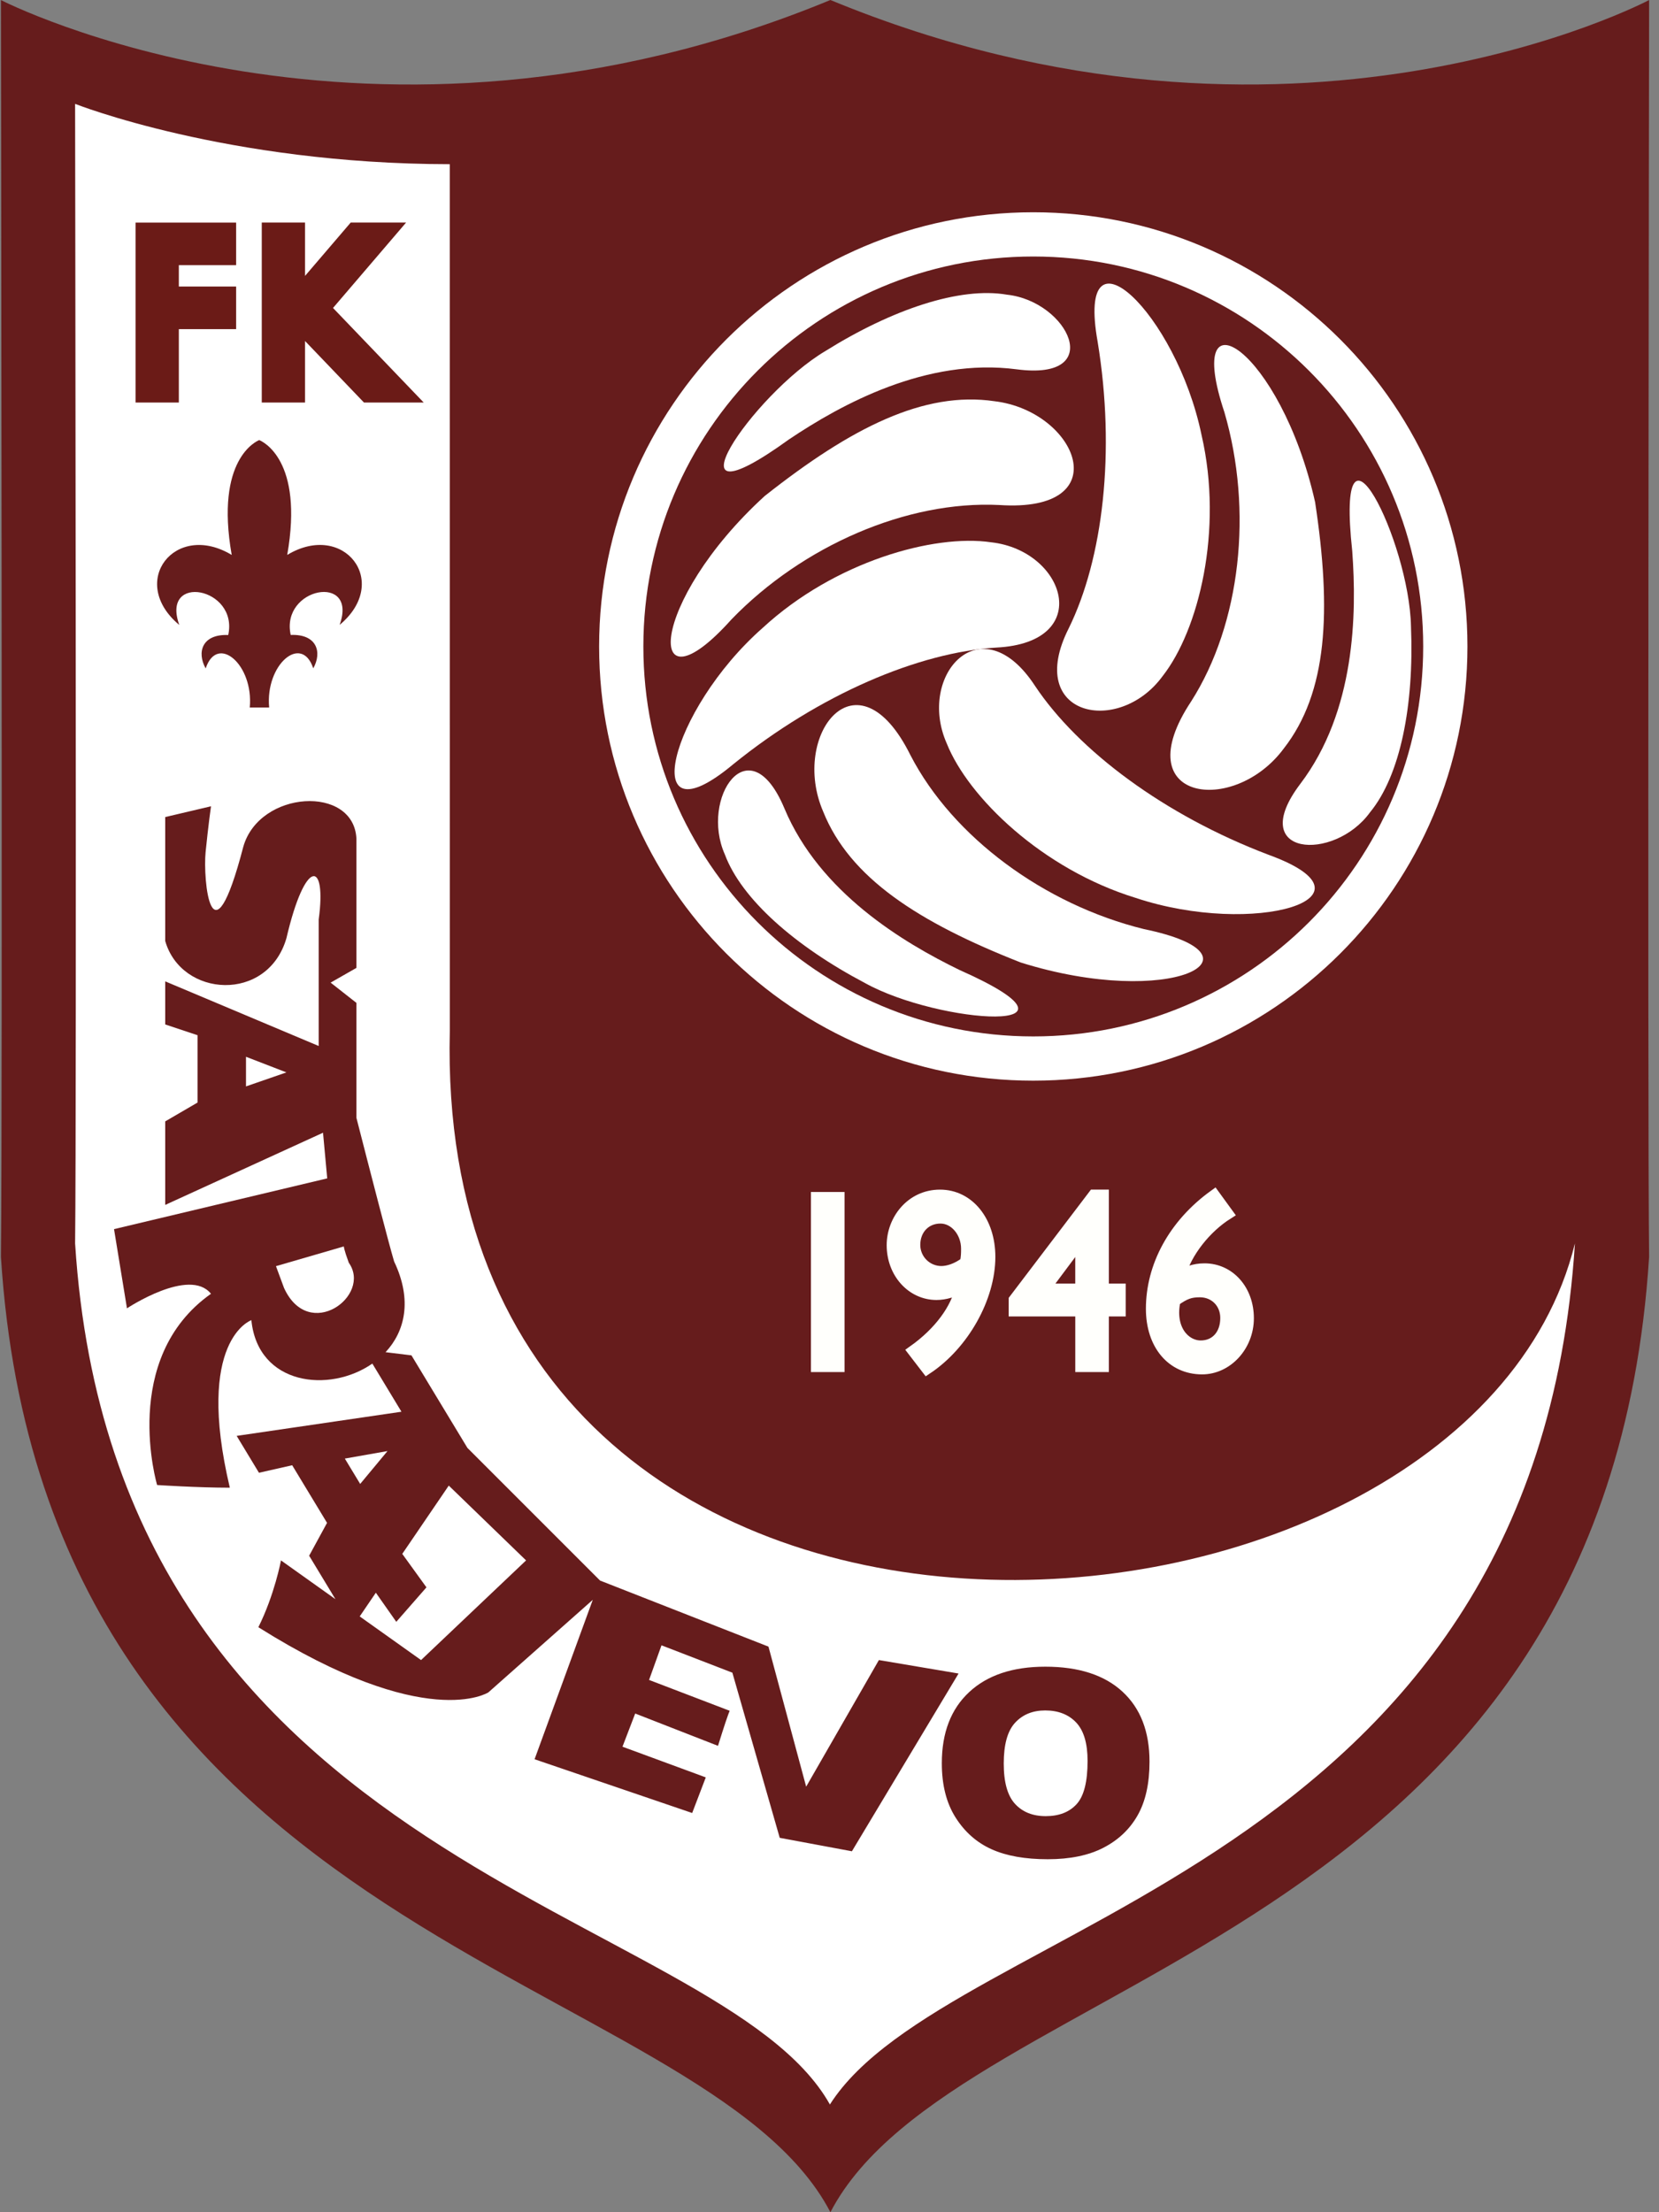
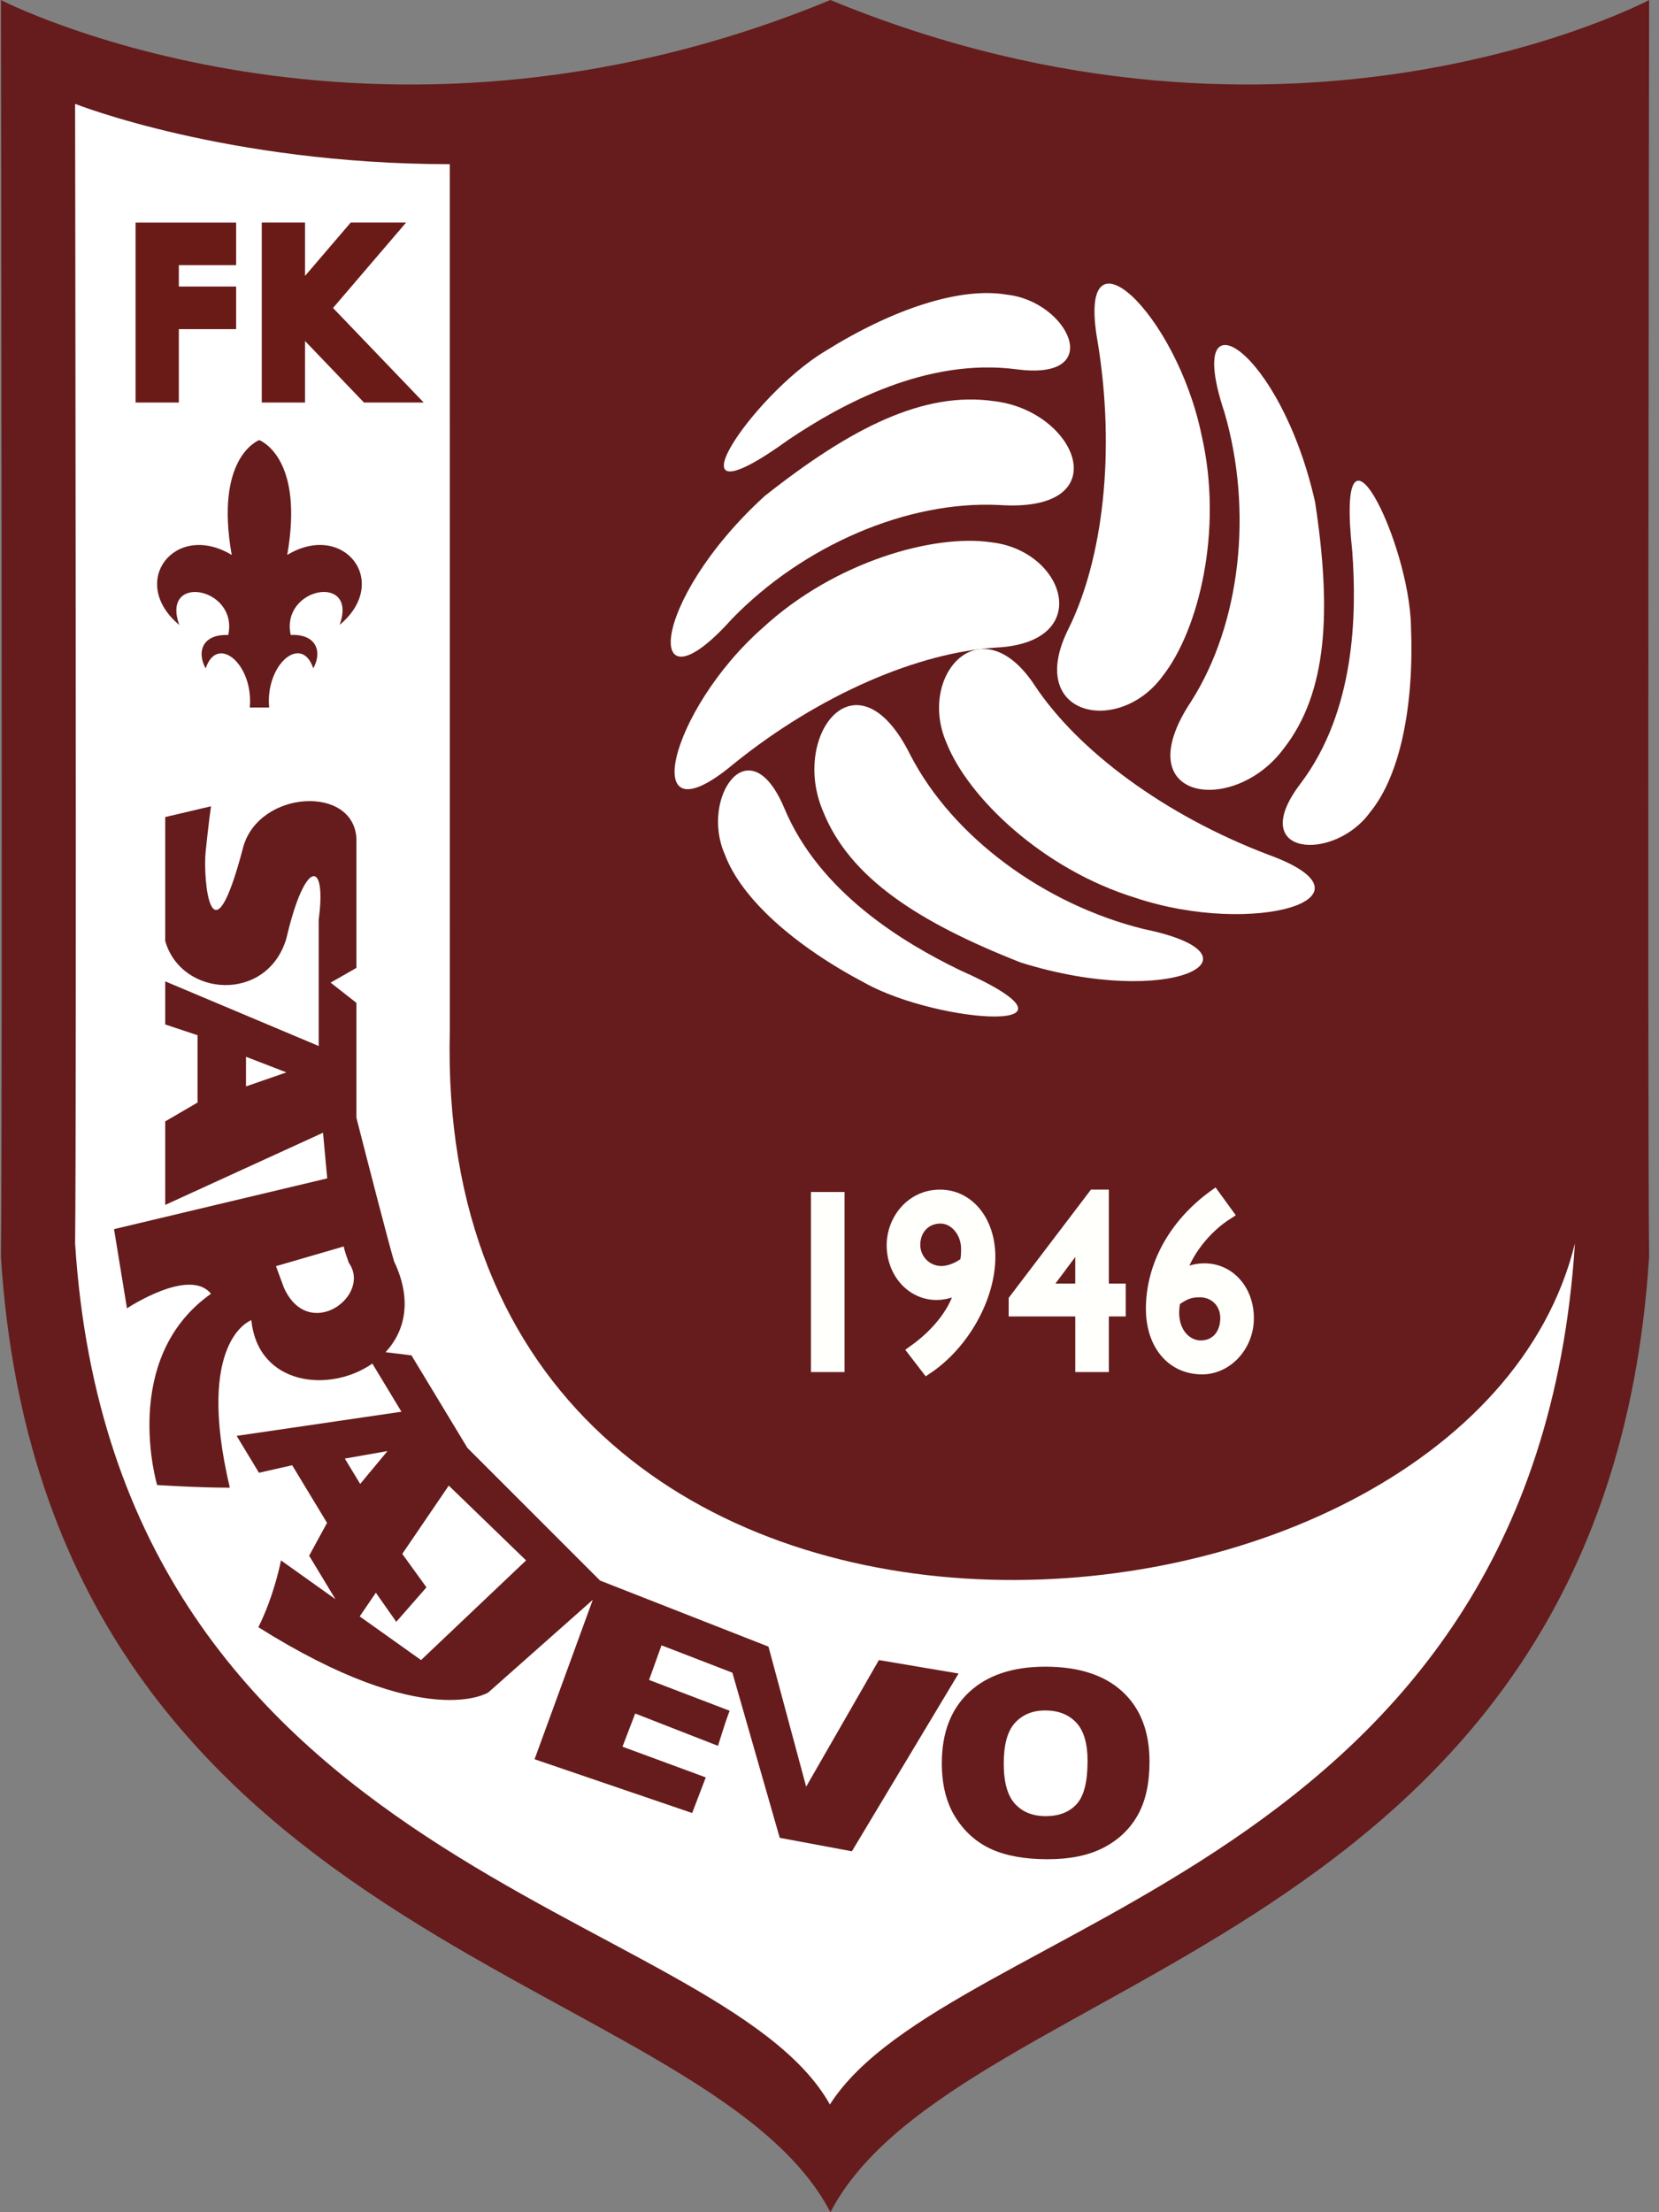
<svg xmlns="http://www.w3.org/2000/svg" width="75" height="100" viewBox="0 0 75 100" fill="none">
  <rect x="0" y="0" width="75" height="100" fill="#808080" stroke="none" />
  <g clip-path="url(#clip0_302_2717)">
    <path d="M74.553 0.001C74.553 0.001 58.363 8.595 37.541 0C16.719 8.595 0.042 0.003 0.042 0.003C0.042 0.003 0.123 50.001 0.042 56.82C2.04 88.138 31.809 89.004 37.541 100C43.27 89.003 72.555 88.138 74.553 56.818C74.471 50 74.553 0.001 74.553 0.001Z" fill="#661C1C" />
    <path d="M20.335 46.597L20.333 7.422C10.251 7.413 3.395 4.695 3.395 4.695C3.395 4.695 3.469 50.002 3.395 56.206C5.212 84.706 32.508 86.202 37.518 95.13C42.898 86.688 69.382 84.706 71.199 56.205C66.274 76.3 19.521 79.709 20.335 46.597Z" fill="white" />
    <path d="M12.985 25.084C13.739 20.794 11.866 19.953 11.719 19.894C11.613 19.936 9.712 20.745 10.475 25.085C7.915 23.543 5.768 26.302 8.105 28.25C7.258 25.896 10.788 26.546 10.318 28.705C9.132 28.657 8.889 29.484 9.298 30.215C9.821 28.638 11.472 30.037 11.291 31.983L12.168 31.981C11.987 30.036 13.638 28.635 14.162 30.211C14.571 29.481 14.327 28.653 13.142 28.702C12.671 26.544 16.201 25.895 15.354 28.247C17.691 26.301 15.544 23.542 12.985 25.084Z" fill="#661C1C" />
    <path d="M39.733 75.041L36.445 80.764L34.741 74.433L27.128 71.447L21.131 65.45L18.601 61.267L17.43 61.124C18.3 60.189 18.655 58.779 17.817 57.023C17.574 56.211 16.681 52.748 16.113 50.53V45.334L14.947 44.418L16.113 43.752V37.908C15.992 35.473 11.73 35.717 11 38.273C9.539 43.874 9.173 39.734 9.295 38.517C9.417 37.3 9.539 36.447 9.539 36.447L7.469 36.934V42.535C8.199 45.092 12.095 45.335 12.948 42.413C13.8 38.761 14.774 38.882 14.408 41.561V47.283L7.469 44.361V46.308L8.93 46.795V49.839L7.469 50.691V54.466L14.603 51.203L14.793 53.267L5.155 55.561L5.74 59.141C5.74 59.141 8.565 57.266 9.538 58.483C5.399 61.406 7.103 67.128 7.103 67.128C7.103 67.128 8.929 67.249 10.39 67.249C8.807 60.553 11.364 59.676 11.364 59.676C11.658 62.621 14.889 62.99 16.833 61.639L18.149 63.815L10.699 64.907L11.707 66.574L13.209 66.234L14.785 68.839L13.976 70.324L15.164 72.288L12.703 70.536C12.703 70.536 12.411 72.095 11.68 73.556C19.277 78.329 22.078 76.502 22.078 76.502L26.798 72.318L24.167 79.524L31.292 81.954L31.907 80.344L28.141 78.957L28.716 77.457L32.459 78.918C32.459 78.918 32.8 77.819 32.919 77.509L32.987 77.333L29.343 75.939L29.905 74.374L33.109 75.611L35.25 83.076L38.513 83.684L43.335 75.649L39.733 75.041ZM19.035 75.041L16.262 73.068L16.991 71.996L17.915 73.312L19.279 71.754L18.186 70.241L20.288 67.154L23.783 70.536L19.035 75.041ZM45.891 77.873C46.232 77.503 46.686 77.318 47.251 77.318C47.839 77.318 48.307 77.5 48.651 77.863C48.995 78.227 49.167 78.805 49.167 79.599C49.167 80.54 49.002 81.192 48.672 81.553C48.343 81.915 47.876 82.096 47.275 82.096C46.689 82.096 46.227 81.911 45.887 81.541C45.547 81.171 45.377 80.563 45.377 79.716C45.377 78.858 45.548 78.243 45.891 77.873ZM43.201 82.16C43.617 82.816 44.16 83.293 44.83 83.594C45.499 83.895 46.346 84.044 47.367 84.044C48.373 84.044 49.213 83.871 49.886 83.523C50.56 83.174 51.076 82.686 51.432 82.055C51.788 81.426 51.967 80.618 51.967 79.633C51.967 78.274 51.559 77.219 50.743 76.467C49.927 75.716 48.765 75.34 47.257 75.34C45.785 75.34 44.638 75.722 43.814 76.489C42.99 77.255 42.578 78.326 42.578 79.702C42.577 80.686 42.785 81.505 43.201 82.16Z" fill="#661C1C" />
    <path d="M11.121 49.109L12.948 48.476L11.121 47.77V49.109ZM16.283 67.079L17.518 65.593L15.589 65.933L16.283 67.079ZM12.476 57.235L15.544 56.343C15.544 56.343 15.541 56.464 15.768 57.08C16.825 58.569 13.967 60.686 12.84 58.219L12.476 57.235Z" fill="white" />
    <path d="M37.93 61.771H36.91V54.131H37.93V61.771ZM41.354 56.275C41.354 55.565 41.842 55.059 42.516 55.059C43.169 55.059 43.698 55.701 43.698 56.444C43.698 56.635 43.698 56.792 43.647 57.062C43.263 57.355 42.858 57.479 42.557 57.479C42.238 57.479 41.932 57.352 41.707 57.126C41.481 56.9 41.354 56.594 41.354 56.275ZM41.904 61.877C43.563 60.775 44.748 58.66 44.748 56.815C44.748 55.206 43.802 54.025 42.495 54.025C41.188 54.025 40.335 55.15 40.335 56.287C40.335 57.535 41.219 58.514 42.339 58.514C42.713 58.514 43.128 58.392 43.439 58.192C43.242 59.155 42.475 60.224 41.282 61.068L41.904 61.877ZM48.839 56.098H48.86V58.272H47.215L48.839 56.098ZM49.88 54.024H49.444L45.85 58.754V59.258H48.861V61.771H49.88V59.258H50.641V58.272H49.88V54.024ZM53.118 58.798C53.565 58.482 53.804 58.392 54.241 58.392C54.918 58.392 55.416 58.9 55.416 59.578C55.416 60.334 54.958 60.843 54.283 60.843C53.545 60.843 52.847 60.063 53.118 58.798ZM54.897 54.024C53.056 55.349 52.054 57.245 52.054 59.16C52.054 60.786 52.983 61.877 54.345 61.877C55.478 61.877 56.435 60.843 56.435 59.589C56.435 58.314 55.583 57.357 54.45 57.357C53.981 57.357 53.617 57.513 53.337 57.669C53.628 56.605 54.511 55.495 55.51 54.867L54.897 54.024Z" fill="#FFFFFC" stroke="#FFFFFC" stroke-width="0.5" />
-     <path d="M46.712 47.85C57 47.85 65.34 39.511 65.34 29.223C65.34 18.935 57 10.595 46.712 10.595C36.425 10.595 28.085 18.935 28.085 29.223C28.085 39.511 36.425 47.85 46.712 47.85Z" stroke="white" stroke-width="2" />
    <path d="M46.794 31.009C48.742 33.931 52.638 36.852 57.345 38.638C62.702 40.587 56.696 42.372 51.339 40.587C47.118 39.288 43.773 36.041 42.8 33.606C41.437 30.522 44.358 27.275 46.794 31.009Z" fill="white" />
    <path d="M41.163 34.144C43.08 37.847 47.22 40.891 51.714 41.998C57.569 43.204 52.942 45.639 46.144 43.508C41.498 41.682 38.413 39.673 37.216 36.691C35.714 33.221 38.758 29.284 41.163 34.144Z" fill="white" />
    <path d="M35.462 36.544C37.053 40.343 40.828 42.608 43.385 43.85C50.02 46.796 42.472 46.309 39.099 44.434C35.958 42.779 33.523 40.648 32.768 38.622C31.636 36.082 33.872 32.744 35.462 36.544Z" fill="white" />
    <path d="M48.314 28.404C49.865 25.253 50.438 20.418 49.622 15.449C48.62 9.838 53.178 14.138 54.32 19.668C55.313 23.971 54.182 28.493 52.564 30.557C50.58 33.283 46.305 32.383 48.314 28.404Z" fill="white" />
    <path d="M53.851 31.704C56.091 28.187 56.649 23.079 55.353 18.635C53.459 12.966 57.887 15.747 59.453 22.697C60.203 27.632 60.013 31.308 58.033 33.84C55.784 36.88 50.852 36.221 53.851 31.704Z" fill="white" />
    <path d="M58.786 35.431C61.275 32.149 61.341 27.748 61.132 24.913C60.353 17.695 63.718 24.47 63.788 28.328C63.931 31.876 63.309 35.051 61.935 36.721C60.306 38.974 56.296 38.713 58.786 35.431Z" fill="white" />
    <path d="M45.046 29.272C41.541 29.485 37.055 31.381 33.143 34.551C28.764 38.2 30.244 32.111 34.482 28.38C37.728 25.386 42.217 24.13 44.811 24.514C48.163 24.888 49.498 29.047 45.046 29.272Z" fill="white" />
    <path d="M45.17 22.828C41.005 22.622 36.292 24.667 33.073 27.994C29.085 32.447 29.309 27.223 34.571 22.421C38.487 19.324 41.775 17.67 44.955 18.136C48.71 18.584 50.58 23.196 45.17 22.828Z" fill="white" />
    <path d="M45.965 16.695C41.881 16.158 38.025 18.28 35.665 19.865C29.779 24.116 33.999 17.838 37.316 15.867C40.327 13.986 43.394 12.953 45.525 13.321C48.289 13.62 50.049 17.232 45.965 16.695Z" fill="white" />
    <path d="M10.175 11.487H7.585V13.453H10.175V14.378H7.585V17.697H6.629V10.561H10.175V11.487ZM17.984 17.697H16.669L13.29 14.17V17.697H12.334V10.56H13.29V13.825L16.085 10.56H17.273L14.381 13.94L17.984 17.697Z" fill="#6B1B17" stroke="#6B1B17" />
  </g>
  <defs>
    <clipPath id="clip0_302_2717">
      <rect width="74.52" height="100" fill="white" transform="translate(0.037)" />
    </clipPath>
  </defs>
</svg>